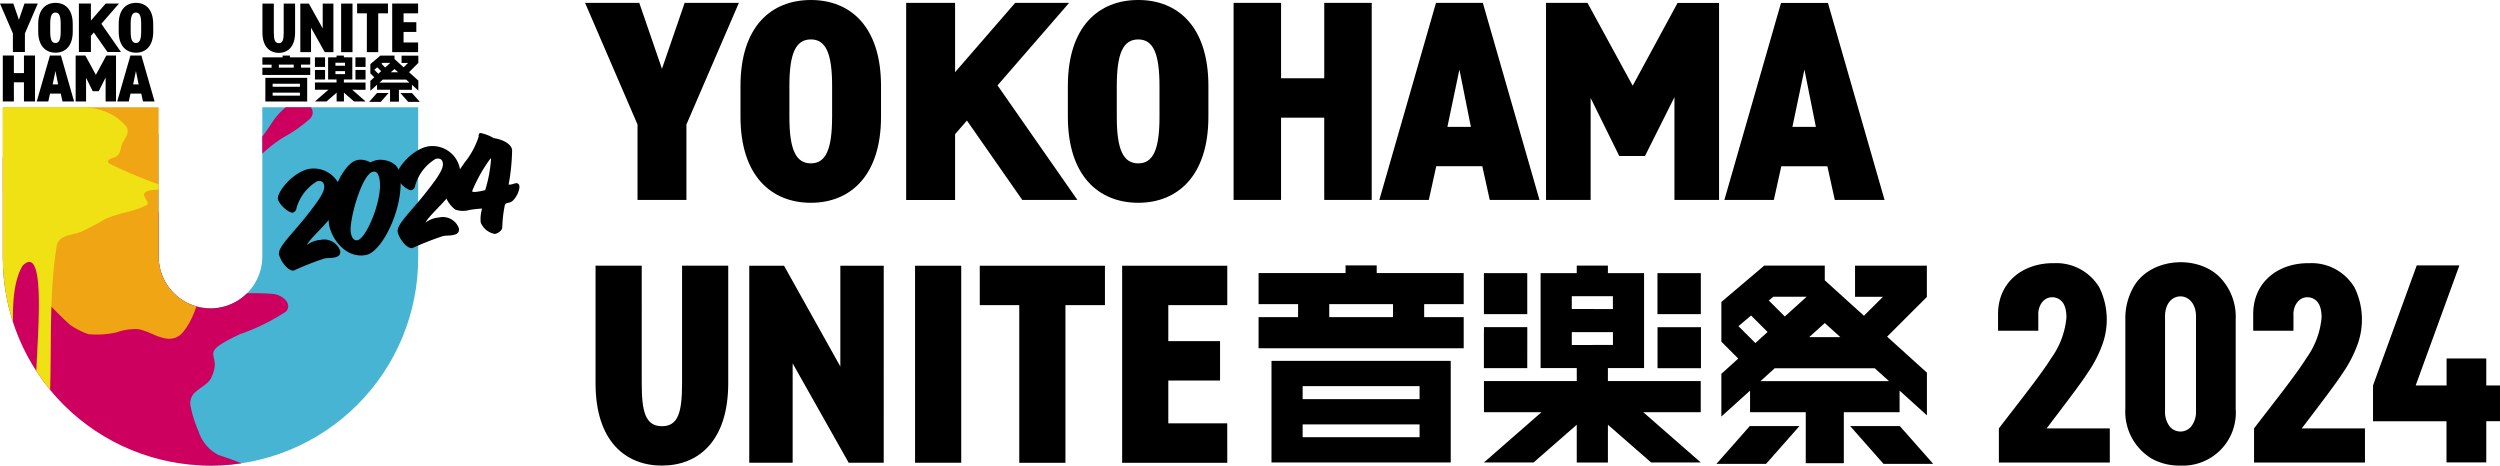
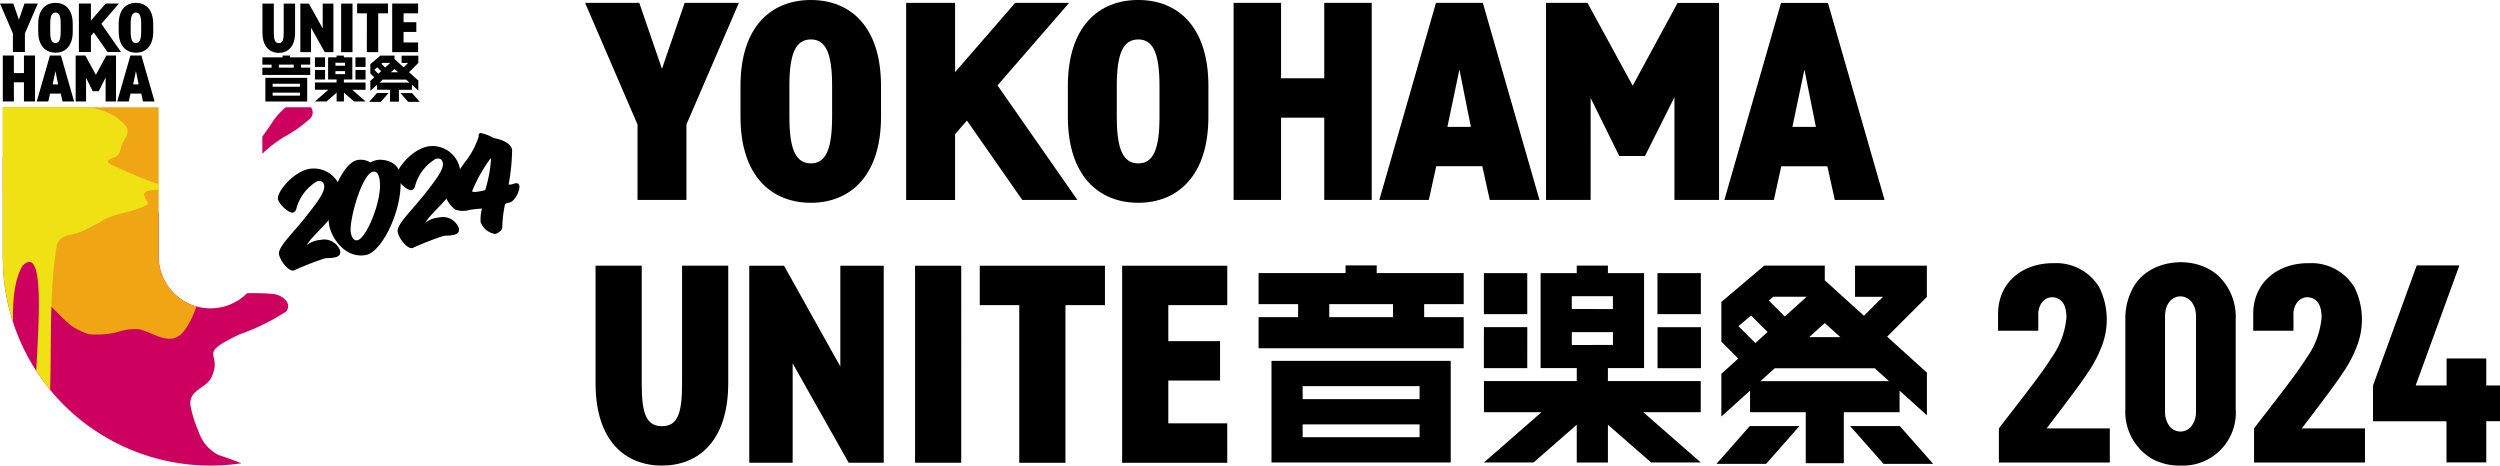
<svg xmlns="http://www.w3.org/2000/svg" width="204.929" height="38.166" viewBox="0 0 204.929 38.166">
  <defs>
    <clipPath id="a">
      <path d="M66.275,38.476a17.025,17.025,0,0,0,34.05,0V26.126H87.549V38.359a4.249,4.249,0,0,1-8.5,0V26.125H66.275Z" transform="translate(-66.275 -26.124)" fill="none" />
    </clipPath>
  </defs>
  <g transform="translate(1611.055 -10355)">
    <g transform="translate(-1611.055 10355.234)">
      <g transform="translate(0.229 8.557)" clip-path="url(#a)">
-         <path d="M87.515,30.014a42.248,42.248,0,0,0,1.066,10.508c.207.708.748,4.316,1.472,3.24.453-.767.894-1.434,1.353-2.22.239-.4.449-.992,1.072-1.066.618-.213.822.219,1.066.655a25.93,25.93,0,0,1,1.234,3.294,26.091,26.091,0,0,0,1.977,3.689A21.358,21.358,0,0,0,98.406,50.6c.4.384,1.571,2.3,2.139,2.015.545-.388.593-1.127.784-1.868.169-.853-.3-2.022.416-2.379.642-.32,1.2.27,1.556,1.059.373.826.471,1.811,1.066,1.57.961-.388-.088-3.65.8-3.937,1.4-.453.538,2.606,1.24,3.326.368.377,1.161.453,1.278-.573.092-.8-.156-1.3.462-1.362.954-.1.1,1.794,1.116,1.545.892-.217.546-6.957,1.7-7.2,1.318-.279,2.189,2.981,3.922,2.724.326-.048.5-.393.552-.831.135-1.061-2.184-5.535-.878-6.325.869-.525,2.455.426,2.73,2.5.051.387.023,1.552.348,1.549.3,0,.151-1.419.556-1.3.481.14-.3,2.421.1,2.667,1.3.8,1.036-7.889,2.069-7.408.889.371.993,8.671,1.693,7.219a60.442,60.442,0,0,0,1.977-6.506,23.26,23.26,0,0,0,1.1-4.783c.165-2.553-.558-5.148-1.031-7.673-.319-1.51-.554-2.662-.952-4a5.346,5.346,0,0,0-.833-1.969c-.508-.513-1.174.192-1.575.471-.278.21-.582.213-.829.47s-.464.6-.71.882a2.943,2.943,0,0,1-2.465,1.093c-1.133-.248-1.32-2.193-1.6-3.122a11.973,11.973,0,0,0-.528-1.72c-.262-.771-.99-1.043-1.628-1.544-1.407-1.012-1.749-.129-2.042,1.184-.178.653-.432,3.275-1.306,1.4-.3-.587-.573-1.221-.892-1.8a2.576,2.576,0,0,0-.942-1.109c-1.392-.518-2.735,1.182-3.533,1.889-1.018.9-2.312-.274-3.406-.516-1.109-.354-1.431.9-1.715,1.583-.243.687-.516,1.507-.781,2.178-.488,1.347-1.024,1.652-1.579.05-.234-.656-.413-1.347-.613-2.013-.24-.853-.722-2.261-1.484-.8a50.024,50.024,0,0,1-2.507,5.3,2.5,2.5,0,0,1-1.9,1.237c-.383.05-.839-.032-1.154.032-1.406.222-1.479,5.075-1.6,6.2Z" transform="translate(-80.345 -18.578)" fill="#46b4d2" />
        <path d="M53.358,68.954c.235-.026-.137-.856-.748-1.634-1.765-2.309-5.266-4.836-6.526-6.946-.486-.729-.1-1.3-.364-2.16-.335-1.017-1.384-1.941-1.5-3.008-.068-.235-.111-.319-.259-.356-.135-.015-.508.1-.736-.037a30.045,30.045,0,0,0-3.245-1.257,3.312,3.312,0,0,1-1.625-1.926,9.826,9.826,0,0,1-.676-2.181c-.1-1.238,1.231-1.332,1.7-2.2,1.075-2.2-1.389-1.809,2.346-3.589a17.186,17.186,0,0,0,3.82-1.877c.479-.64-.26-1.31-1.038-1.425a19.749,19.749,0,0,0-2.2-.061c-1.307.037-2.9,1.049-3.852-.332-.2-.226-.236-.336-.435-.61-.47-.868-1.727-1.9-1.091-2.994a9.062,9.062,0,0,0,1.055-2.424,14.156,14.156,0,0,1,2.386-2.813c.241-.221.358-.311.4-.273.079.17-.069.642.354.365,1.512-1.3,2.641-2.855,4.486-3.868a11.259,11.259,0,0,0,1.894-1.374c.682-.765-.519-1.768-1.345-1.375a5.286,5.286,0,0,0-1.805,1.745,18.616,18.616,0,0,1-1.75,2.29c-.759.742-1.652,1.126-2.3,1.89-.69.812-1.365,1.677-2.09,2.477a3.535,3.535,0,0,1-1.767,1.278c-.775.152-1.339-.514-1.771-1.064-.509-.694-.087-1.459-.434-2.275-.615-1.334-2.378-1.046-3.559-.979-.879.049-1.205-.237-1.46-1.319-.217-.877-.386-1.98-.629-2.8-.613-1.814-1.032,1.529-.928,2.123,0,1.067.349,2.244-.348,3.094a.753.753,0,0,1-1.061.2l-.147-.068a2.391,2.391,0,0,0-1.062-.073c-.845.02-1.354-.85-1.906-1.551-.642-.791-1.455-.38-1.822.531-.489,1.033-.855,2.536-1.87,2.84-.959.255-2.108.023-3.056.254-.79.21-1.251.62-2.014.569a2.1,2.1,0,0,1-1.029-.523C11.086,31.618,5.637,27.8,2.142,26.5c-1.5-.608-3.171-.675-1.334.676,2.7,1.952,7.029,2.42,9.082,5.345.676,1.188-1.425.653-1.761,1.1-.307.506.6.961,1,1.248a15.432,15.432,0,0,0,3.508,1.847c2.11.68,3.346,1.769,2.659,4.1-.4.915-1.308.666-2.133.3-.469-.288-4.037-1.51-2.589-.082.806.894,4.32,1.288,3.541,2.834-.148.31-.07.692-.209,1.079-.235.509-1.055.476-1.519.644-.524.154-.488.484-.211.825.22.281.507.568.714.875.585.8.4,1.912.841,2.6.352.585,1.136.844,1.552,1.425a2.97,2.97,0,0,1,.519,1.535c.007.084.008.139.008.161.044-.956.224-3.045,1.75-2.045a4.526,4.526,0,0,1,2.4,2.968c.287,1.666-.131,3.6.187,5.266.031.113.056.071.07-.128-.012-1.708.159-5.313.939-5.535.16-.064.348.035.536.256a18.546,18.546,0,0,0,1.135,1.676c.174.21.452.294.408.587-.245.717-1.174,3.3-.7,4.384.034.031.072-.027.112-.169.071-.252.124-.638.177-.947.569-3.356.728-.047.81,1,.03.259.089.3.1.266a2.134,2.134,0,0,0,.108-.68c.06-.786-.062-1.934.3-2.412.273-.439.805-.269,1.041.138.187.253.327.674.485.881a.2.2,0,0,0,.237.057c.248-.09.431-.361.621-.094.312.533.256,1.75.576,2.247.048.027.1-.05.143-.211.09-.314.16-.777.237-1.129.215-1.079.606-1.639.771.241.033.149.052,1.418.24,1.027a18.487,18.487,0,0,0,.5-2.348c.048-.255.2-1.1.424-.464.1.144.24,1.41.509,1.036.246-.347.6-1.825,1.043-1.535.76.425,1.076,5.214,1.112,7.318.241-2.49-.026-5.663,1.294-7.5a1.166,1.166,0,0,1,1.234-.629c1.248.364,1.887,1.906,3.137,2.471a6.487,6.487,0,0,1,2.036.9c.506.41.714.6,1.192.588,1.134.005,2.318.412,3.464.429,1.958.155,3.955,2.5,5.84,4.808.837.929,2.146,2.852,3.052,3.231Zm-39.5-21.511.012.034c-.038,0-.029-.009-.012-.034" transform="translate(-22.304 -25.051)" fill="#cd005f" />
        <path d="M48.591,10.02a3.121,3.121,0,0,0,.858-.691c.31-.427.343-.795.968-1.059a2.2,2.2,0,0,1,.723-.138c4.459.052,9.734,1.948,13.708,4.4,3.564,2.238-.012,3.933,3.274,6.729,2.253,1.78,1.724,3.749,1.064,6.548-.534,2.2-.812,5.381-2.34,6.982-1.106.963-2.38-.221-3.514-.412a4.462,4.462,0,0,0-1.777.262,7.357,7.357,0,0,1-2.314.146,6.017,6.017,0,0,1-1.518-.779c-.767-.69-1.271-1.235-2.084-2.06a1.3,1.3,0,0,1-.423-1.237c.62-1.838,1.977-5.123,2.086-7.189-.01-.853-.263-2.52-1.3-2.249a25.692,25.692,0,0,0-2.208,1.793c-.083.061-.155.117-.254.079-.61-.648-.707-1.293-1.1.1-.043.111-.111-.032-.153-.073-.16-.189-.281.48-.391.873-.373,2.364-.529-2.045-1.791,1.794-.063.158-.1.285-.118.183a14.686,14.686,0,0,0-1-5.273c-.951-2.563-3.6-3.714-3.883-6.518-.054-1.639,2.546-1.585,3.466-2.2Z" transform="translate(-52.227 -14.187)" fill="#f0a514" />
        <path d="M56.2,44.649c-.2.679.408,12.822-.79,9.406-.493-1.731.082-4.426-.532-6.009-.58-.778-1.992,1.166-2.149.978,1.185-1.57,2.519-3.355,2.4-5.4-.318-.873,1.167-12.183-1.153-9.905-1.538,2.676-.172,7.169-1.2,9.755-1.081-.158-.456-4.329-.759-5.24-1.141-5.6-.505,15.328-1.168,15.81-.284.776-.593.055-.654-.529-.45-5.5.475-11.073-.041-16.566-.047-2.684-3.15-4.792-3.576-.981-.093.326-.387.257-.711-.193-1.879-2.974,1.551-6.239.625-9.27,0-.921-.707-1.943-.385-2.754.347-.3.783-.47.93-.963.673-1.472.139-5.516,3.15-4.664,1.246.636,1.982,1.956,3.6,2.159,2.921.667,6.722-.4,8.7,2.057.306.514-.183,1.012-.331,1.362-.226.508-.089.971-.767,1.181-.464.149-.612.361-.074.585a39.689,39.689,0,0,0,3.731,1.561c.357.139.9.2,1.178.355-.3.234-2.475-.132-2.274.62.068.3.437.539.224.73-1.12.649-2.792.672-3.9,1.445-.479.246-.914.491-1.4.716-.811.364-1.8.254-2.09,1.111-.672,4.047-.407,8.5-.579,12.565Z" transform="translate(-52.351 -20.736)" fill="#f0e114" />
      </g>
      <g transform="translate(0.23 4.317)">
        <path d="M68.918,17.29V13.524H68.01v1.441h-.826V13.524h-.907V17.29h.907V15.719h.826V17.29Z" transform="translate(-66.277 -13.524)" />
        <path d="M76.535,13.525h-.9l-1.082,3.766H75.5l.142-.644h.88l.142.644h.951Zm-.678,2.369.23-1.1.219,1.1Z" transform="translate(-71.771 -13.524)" />
        <path d="M84.876,15.343l.547,1.108h.492l.563-1.124v1.965h.853V13.525h-.793l-.858,1.583-.864-1.583h-.793v3.766h.853Z" transform="translate(-78.051 -13.524)" />
        <path d="M96.134,13.526h-.9l-1.083,3.766H95.1l.142-.644h.88l.142.644h.951Zm-.678,2.369.23-1.1.219,1.1Z" transform="translate(-84.773 -13.525)" />
      </g>
      <path d="M66.651,3.316,65.594.865h1.092l.457,1.329L67.6.866h1.092L67.636,3.316V4.835h-.985Z" transform="translate(-65.594 -0.809)" />
      <path d="M77.729,2.427c0-1.2-.617-1.732-1.412-1.732S74.9,1.23,74.9,2.427v.621c0,1.185.618,1.732,1.419,1.732s1.412-.547,1.412-1.732ZM76.316,3.986c-.309,0-.433-.288-.433-.938V2.427c0-.65.125-.938.433-.938s.427.288.427.938v.621c0,.65-.125.938-.427.938" transform="translate(-71.767 -0.695)" />
      <path d="M97.327,2.427c0-1.2-.617-1.732-1.412-1.732S94.5,1.23,94.5,2.427v.621c0,1.185.618,1.732,1.419,1.732s1.412-.547,1.413-1.732ZM95.915,3.986c-.309,0-.433-.288-.433-.938V2.427c0-.65.125-.938.433-.938s.427.288.427.938v.621c0,.65-.125.938-.427.938" transform="translate(-84.77 -0.695)" />
      <path d="M85.8,3.511l.238-.275,1.116,1.6h1.11l-1.609-2.31L88.1.865H87.012L85.8,2.261V.865h-.986V4.836H85.8Z" transform="translate(-78.347 -0.809)" />
      <path d="M155.52,23.388h.95l.639-.723h-.95Z" transform="translate(-125.258 -15.273)" />
      <rect width="0.829" height="0.785" transform="translate(25.816 4.467)" />
      <rect width="0.829" height="0.785" transform="translate(29.136 4.467)" />
      <path d="M164.073,22.666h-.95l.638.723h.95Z" transform="translate(-130.302 -15.273)" />
      <g transform="translate(21.505 0.06)">
        <g transform="translate(0.004)">
          <path d="M153.375,4.858h.933V1.673h.8v-.8h-2.529v.8h.8Z" transform="translate(-144.814 -0.876)" />
          <path d="M163.245,4.062h-1.191V3.2H163.1V2.4h-1.045V1.673h1.191v-.8h-2.124V4.858h2.124Z" transform="translate(-150.482 -0.876)" />
          <path d="M130.851,4.915c.731,0,1.338-.49,1.337-1.667V.876h-.933V3.253c0,.583-.079.866-.4.866s-.41-.283-.41-.866V.876h-.933V3.253c0,1.171.607,1.662,1.343,1.662" transform="translate(-129.508 -0.876)" />
          <path d="M140.747,4.857h.708V.876h-.877V2.912L139.443.876h-.7V4.857h.877V2.849Z" transform="translate(-135.634 -0.875)" />
          <rect width="0.933" height="3.981" transform="translate(6.454)" />
        </g>
        <g transform="translate(0 4.261)">
          <path d="M132.665,14.524v-.248h.756v-.595h-1.664v-.146h-.6v.146H129.5v.6h.756v.248H129.5v.595h3.924v-.6Zm-1.816,0v-.248h1.22v.248Z" transform="translate(-129.497 -13.535)" />
          <path d="M133.646,18.961h-3.414V20.9h3.429V18.961Zm-2.818.483h2.237v.248h-2.237Zm0,.977v-.246h2.237v.246Z" transform="translate(-129.985 -17.135)" />
          <path d="M146.457,16.349v-.595h-1.776V15.5h.692V13.689h-.692v-.144h-.6v.144h-.692V15.5h.692v.249H142.31v.595h1.1l-1.1.96h.95l.826-.721v.723h.6v-.723l.826.721h.95l-1.1-.961ZM143.99,14.13h.787v.246h-.787Zm0,.933v-.246h.787v.246Z" transform="translate(-137.998 -13.542)" />
          <path d="M143.136,17.044h-.829v.119h0v.663h0v0h.829Z" transform="translate(-137.995 -15.864)" />
          <path d="M152.172,17.164h0v.663h0v0H153v-.785h-.829Z" transform="translate(-144.54 -15.864)" />
          <path d="M159.211,16.349v-.413l.525.475v-.817l-.745-.673v-.007h-.008l-.009-.008.762-.761,0,0h0v-.595h-1.374v.595h.534l-.364.363-.329-.3-.421-.38v-.282h-1.158l-.821.7V15l.323.323-.323.292v.817l.549-.5v.413h1.065v.976h.728v-.976Zm-1.43-1.706.3.269h-.6Zm-.986-.5h.639l-.074.067-.343.31-.306-.306Zm-.664.563.241-.2.316.316-.109.1h-.008v.007l-.117.106Zm.422,1.051.272-.246h1.912l.272.246Z" transform="translate(-146.95 -13.542)" />
        </g>
      </g>
      <g transform="translate(22.774 10.663)">
        <path d="M135.865,41.047a2.291,2.291,0,0,1,2.612,1.909c.291,1.541-2.44,3.491-2.831,4.343a2.017,2.017,0,0,1,1.1-.423,1.394,1.394,0,0,1,1.627.869c.071.375-.149.508-.485.572s-.487.021-.814.082a24.041,24.041,0,0,0-2.495.983c-.444.084-1.107-.772-1.212-1.326-.109-.572,1.024-1.616,2.133-3,1.058-1.326,1.658-2.156,1.565-2.65-.055-.3-.23-.407-.576-.341a3.736,3.736,0,0,0-1.69,2.2.442.442,0,0,1-.288.371c-.326.062-1.149-.662-1.235-1.117-.1-.523,1.179-2.207,2.592-2.475" transform="translate(-133.268 -38.104)" />
        <path d="M149.621,38.926c.484-.092,1.663.084,1.85,1.072.475,2.509-1.359,6.448-2.761,6.713-1.659.314-2.808-1.321-3.019-2.437-.291-1.541.96-5.092,2.334-5.352a1.539,1.539,0,0,1,1.041.2,2.351,2.351,0,0,1,.556-.2M147.467,44.9c.062.326.217.665.544.6.741-.14,2.1-3.437,1.808-4.988-.1-.543-.281-.674-.537-.626-.918.174-1.993,4.072-1.815,5.01" transform="translate(-141.482 -36.706)" />
        <path d="M164.781,35.576a2.29,2.29,0,0,1,2.612,1.909c.292,1.541-2.44,3.491-2.83,4.343a2.013,2.013,0,0,1,1.1-.423,1.4,1.4,0,0,1,1.627.869c.071.376-.148.51-.484.573s-.487.021-.813.082a23.9,23.9,0,0,0-2.5.983c-.445.084-1.108-.772-1.213-1.326-.108-.572,1.024-1.616,2.133-3,1.059-1.326,1.659-2.156,1.565-2.65-.056-.3-.23-.407-.576-.341a3.733,3.733,0,0,0-1.691,2.2.444.444,0,0,1-.288.371c-.325.062-1.148-.662-1.234-1.117-.1-.523,1.179-2.207,2.591-2.475" transform="translate(-152.454 -34.475)" />
        <path d="M178.755,40.073c.047.3-.366.55-.593.593a1.546,1.546,0,0,1-1.171-.944,3.1,3.1,0,0,1,.112-1.137,9.206,9.206,0,0,0-1.032.114,1.885,1.885,0,0,1-1.172-.034,2.416,2.416,0,0,1-.788-1.079c-.078-.414.734-1.581,1.571-2.783a6.642,6.642,0,0,0,1.144-2.119c-.022-.17.03-.273.149-.295a3.526,3.526,0,0,1,1.082.42c.642.094,1.409.419,1.51.952a16.573,16.573,0,0,1-.288,2.858.936.936,0,0,0,.213-.01c.118-.023.221-.072.369-.1a.246.246,0,0,1,.3.21c.069.365-.371,1.288-.815,1.372-.3.056-.358.109-.383.247a9.963,9.963,0,0,0-.2,1.737m-2.475-2.919c.021.109.379.062.676.006.177-.034.333-.074.393-.085a10.809,10.809,0,0,0,.48-2.546.093.093,0,0,0-.032-.065,12.54,12.54,0,0,0-1.517,2.691" transform="translate(-160.362 -32.385)" />
      </g>
    </g>
    <g transform="translate(-1563.094 10355)">
      <path d="M212.409,10.208l-4.3-9.973h4.443l1.86,5.408L216.273.235h4.444l-4.3,9.973v6.18h-4.008Zm19.96-.632c0,4.822-2.512,7.047-5.748,7.047-3.26,0-5.772-2.225-5.772-7.047V7.048c0-4.869,2.512-7.047,5.772-7.047,3.236,0,5.748,2.178,5.748,7.048Zm-4.009,0V7.048c0-2.646-.507-3.816-1.739-3.816-1.255,0-1.763,1.17-1.763,3.816V9.576c0,2.646.508,3.816,1.763,3.816,1.231,0,1.739-1.17,1.737-3.816m30.846,0c0,4.822-2.512,7.047-5.747,7.047-3.261,0-5.773-2.225-5.773-7.048V7.049C247.686,2.18,250.2,0,253.458,0c3.235,0,5.748,2.178,5.747,7.047Zm-4.009,0V7.05c0-2.646-.506-3.816-1.738-3.816-1.255,0-1.762,1.17-1.762,3.816V9.577c0,2.646.507,3.816,1.763,3.816,1.232,0,1.738-1.17,1.738-3.816M238.44,11l.97-1.118,4.539,6.51h4.518L241.918,7,247.79.234h-4.421L238.44,5.916V.234h-4.01V16.395h4.01ZM268.7,16.388V9.647h-3.54v6.741H261.27V.237h3.891V6.416h3.54V.237h3.891V16.388Zm17.645,0h-4.078l-.61-2.762h-3.775l-.61,2.762h-4.055L277.86.238H281.7ZM280.72,10.4l-.939-4.7-.985,4.7Zm9.818-2.364,2.345,4.752h2.109l2.415-4.821V16.39h3.657V.239h-3.4l-3.68,6.788L290.28.238h-3.4V16.389h3.656ZM314.63,16.39h-4.079l-.609-2.762h-3.776l-.609,2.762H301.5L306.144.239h3.844ZM309,10.4l-.939-4.7-.984,4.7Z" transform="translate(-208.111 -0.001)" />
      <path d="M245.383,67.948h-3.238V64.717h10.261v3.231h-3.238V80.871h-3.785Zm17.047,9.692H257.6V74.129h4.241V70.9H257.6v-2.95h4.834V64.718h-8.618V80.871h8.618ZM216.1,81.1c2.964,0,5.427-1.99,5.427-6.765V64.716h-3.785v9.645c0,2.364-.319,3.511-1.642,3.511-1.346,0-1.665-1.147-1.664-3.512V64.716h-3.785v9.645c0,4.752,2.463,6.742,5.449,6.742m15.3-.234h2.873V64.717h-3.557v8.264L226.1,64.717h-2.85V80.87h3.557V72.723Zm9.226,0V64.717h-3.785V80.87Z" transform="translate(-209.793 -42.937)" />
      <path d="M412.422,77.818h4.07l-2.737,3.1h-4.07ZM388.97,68.89v2.55H372.155V68.89h3.24V67.825h-3.24v-2.55h7.131V64.65h2.554v.625h7.13v2.55h-3.24V68.89Zm-5.794,0V67.825h-5.227V68.89Zm4.731,3.586V80.8H373.214V72.476h14.694Zm-12.14,3.133h9.586V74.546h-9.586Zm9.586,3.124V77.68h-9.586v1.053Zm8.827-13.453h-3.554v3.363h3.554Zm14.228,3.363V65.281h-3.555v3.363Zm-4.72,8.038L408.4,80.8h-4.07l-3.539-3.091v3.1h-2.554v-3.1L394.7,80.8h-4.07l4.714-4.117h-4.714V74.13h7.608V73.063h-2.965V65.28h2.964v-.615h2.553v.616h2.964v7.782h-2.964v1.068H408.4v2.55Zm-5.859-8.456H401.2V67.173H397.83Zm3.375,2.945V70.118H397.83v1.053Zm-7.02-1.46h-3.553v.512h-.005v2.843h0v.007h3.554Zm10.675.513h0v2.843h.005v.007h3.554V69.712H404.86Zm19.859,7.594h-4.071l2.737,3.1h4.071Zm-4.589-1.136v4.183h-3.12V76.682h-4.566V74.911l-2.353,2.126v-3.5l1.385-1.252L410.092,70.9V67.644l3.517-2.981h2.316l0,0h2.643v1.207l1.8,1.63h0l1.412,1.276,1.559-1.556h-2.29v-2.55h5.887v2.55h-.005l.01.01-3.264,3.259.037.033h.034v.031l3.193,2.886v3.5L424.7,74.911v1.771Zm-2.837-6.154h2.553l-1.276-1.154Zm-3.312-3,1.312,1.31,1.471-1.33.318-.288h-2.738Zm-1.1,3.487.5-.453v-.031h.034l.467-.422-1.355-1.353-1.034.876Zm10.951,3.12-1.166-1.054h-8.2l-1.166,1.054Z" transform="translate(-316.949 -42.893)" />
      <g transform="translate(115.822 21.496)">
        <path d="M583.849,66.1a5.127,5.127,0,0,0-.565,2.446V75.88a4.49,4.49,0,0,0,2.146,4.084,4.68,4.68,0,0,0,2.354.577,4.342,4.342,0,0,0,4.546-4.661V68.542a4.642,4.642,0,0,0-1.246-3.381c-1.879-1.992-5.961-1.67-7.235.935m5.227,9.969a1.944,1.944,0,0,1-.358,1.223,1.141,1.141,0,0,1-1.834,0,1.987,1.987,0,0,1-.346-1.223V68.357c-.043-2.264,2.572-2.23,2.538,0Z" transform="translate(-572.849 -63.873)" />
        <path d="M559.569,73.169a10.152,10.152,0,0,0,1.234-2.331,6,6,0,0,0-.212-4.729,4.1,4.1,0,0,0-3.722-2.009c-2.524-.033-4.592,1.529-4.592,4.177v1.362h3.3V68.415c-.06-.852.491-1.668,1.366-1.5.722.171.931.826.941,1.62a6.692,6.692,0,0,1-1.246,3.346c-.877,1.41-2.684,3.656-4.292,5.761v2.8h9.092V77.646h-5.182c1.177-1.545,2.865-3.755,3.313-4.477" transform="translate(-552.277 -64.023)" />
        <path d="M621.72,73.169a10.158,10.158,0,0,0,1.234-2.331,6,6,0,0,0-.212-4.729A4.1,4.1,0,0,0,619.02,64.1c-2.524-.033-4.592,1.529-4.592,4.177v1.362h3.3V68.415c-.06-.852.491-1.668,1.366-1.5.723.171.931.826.941,1.62a6.692,6.692,0,0,1-1.246,3.346c-.877,1.41-2.685,3.656-4.292,5.761v2.8h9.092V77.646h-5.182c1.177-1.545,2.865-3.755,3.313-4.477" transform="translate(-593.512 -64.023)" />
        <path d="M654.026,74.492H652.9V72.277h-3.254v2.215h-2.534l3.584-9.841H647.2l-3.584,9.841v2.931h6.023V80.8H652.9V77.423h1.131Z" transform="translate(-612.879 -64.39)" />
      </g>
    </g>
  </g>
</svg>